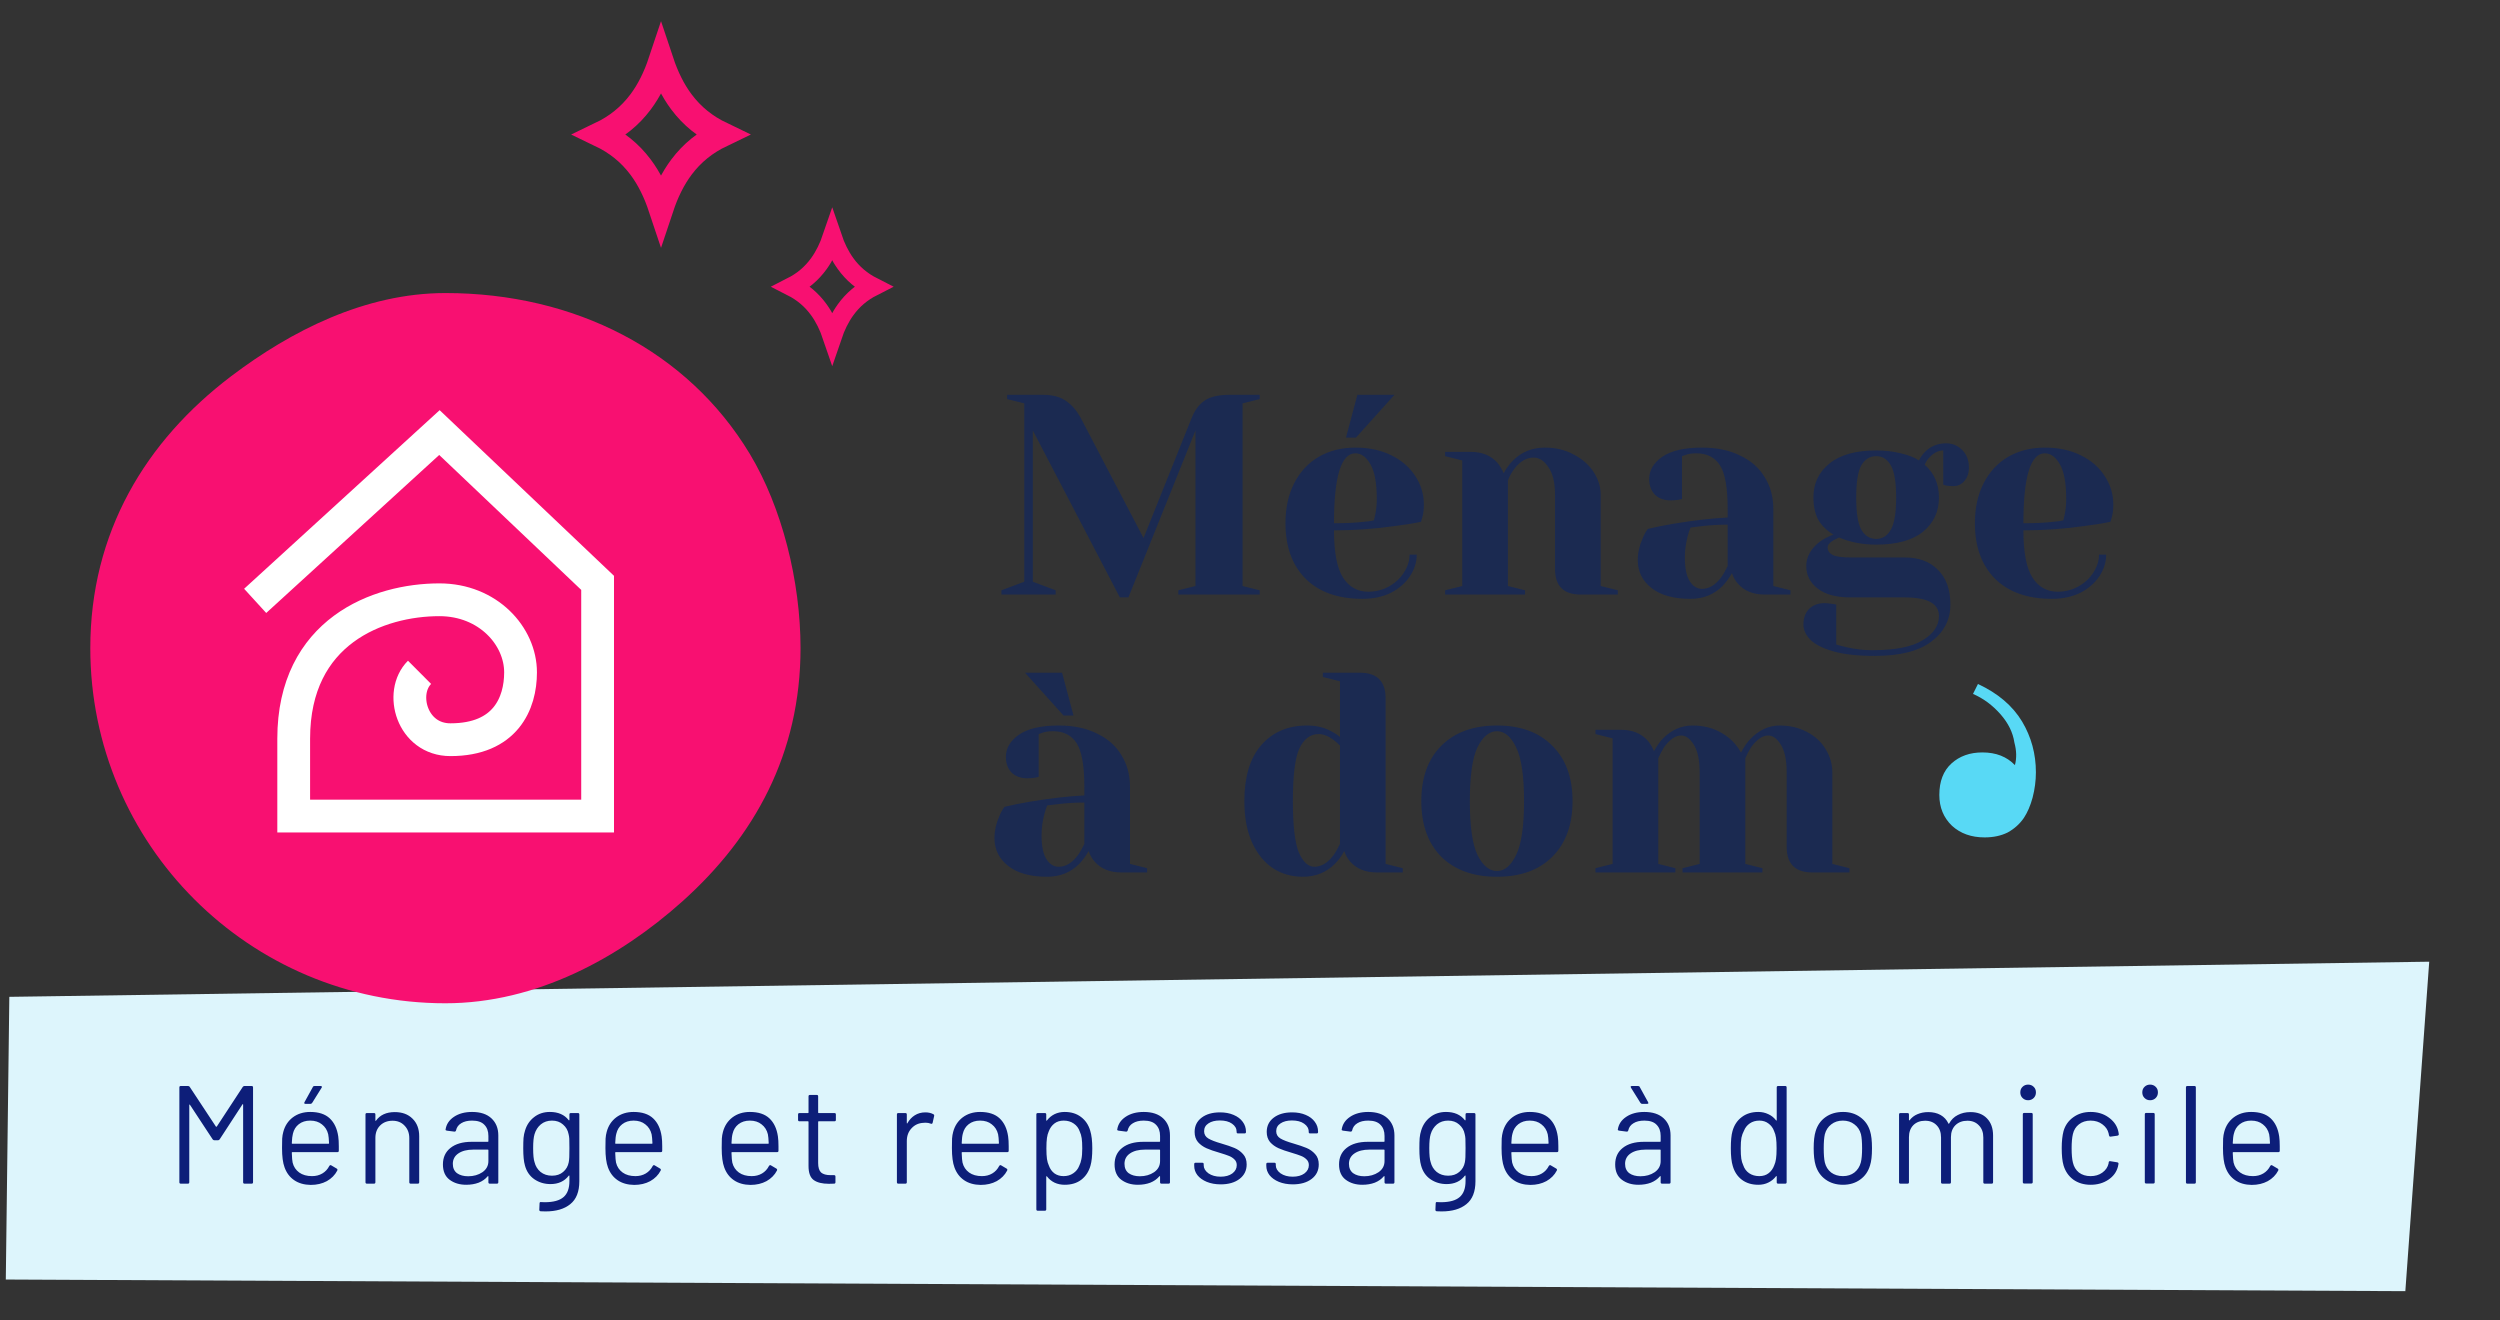
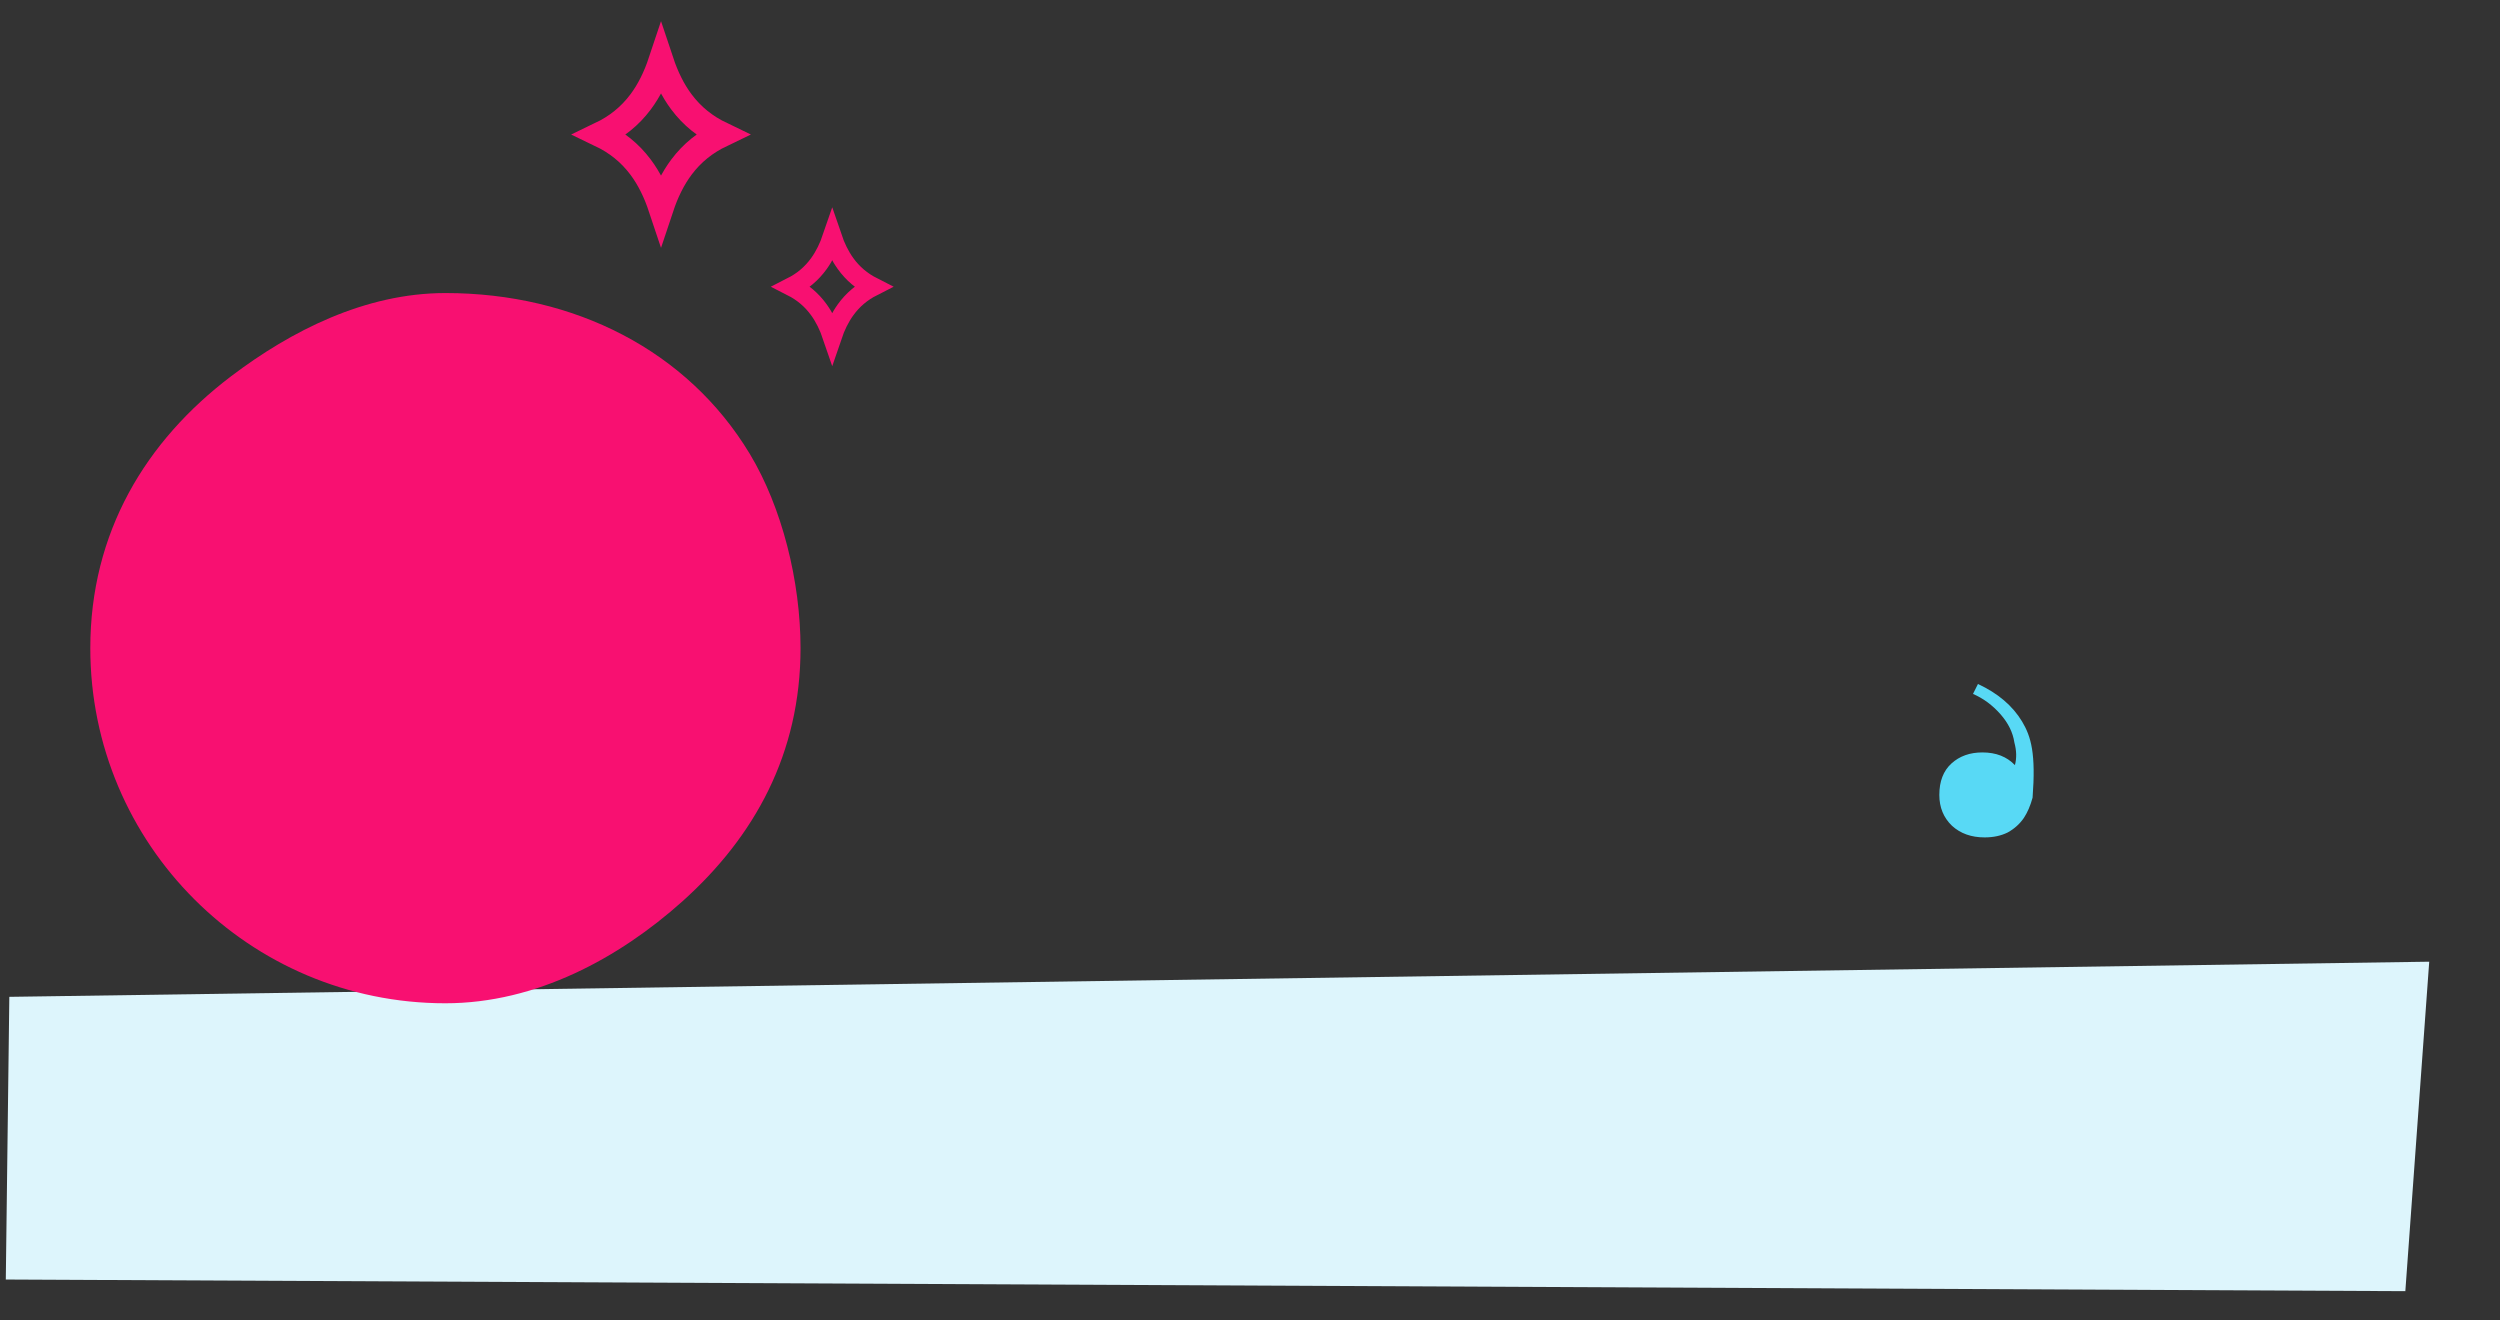
<svg xmlns="http://www.w3.org/2000/svg" width="231" height="122" viewBox="0 0 231 122" fill="none">
  <rect x="0" y="0" width="231" height="122" fill="#333333" stroke="none" />
  <path d="M0.536 118.228L0.862 92.108L224.46 88.861L222.253 119.304L0.536 118.228Z" fill="#DDF5FC" />
-   <path d="M183.375 77.376C184.191 77.376 184.905 77.223 185.517 76.917C186.128 76.577 186.621 76.135 186.995 75.591C187.335 75.081 187.607 74.453 187.811 73.705C188.015 72.923 188.117 72.141 188.117 71.359C188.117 69.66 187.692 68.096 186.842 66.669C185.959 65.207 184.599 64.051 182.763 63.202L182.305 64.119C183.256 64.527 184.106 65.156 184.854 66.006C185.568 66.822 185.993 67.688 186.128 68.606C186.332 69.354 186.349 70.051 186.179 70.697C185.432 69.915 184.429 69.524 183.171 69.524C182.016 69.524 181.064 69.864 180.316 70.544C179.568 71.223 179.194 72.192 179.194 73.45C179.194 74.606 179.585 75.557 180.367 76.305C181.149 77.019 182.152 77.376 183.375 77.376Z" fill="#58D9F5" />
-   <path d="M22.427 100.437C22.47 100.377 22.521 100.347 22.581 100.347H23.252C23.337 100.347 23.381 100.39 23.381 100.476V109.241C23.381 109.327 23.337 109.37 23.252 109.37H22.594C22.508 109.37 22.465 109.327 22.465 109.241V102.074C22.465 102.048 22.457 102.031 22.439 102.022C22.422 102.014 22.409 102.022 22.401 102.048L20.3 105.271C20.257 105.331 20.205 105.361 20.145 105.361H19.81C19.75 105.361 19.698 105.335 19.655 105.284L17.554 102.087C17.545 102.061 17.532 102.053 17.515 102.061C17.498 102.07 17.489 102.087 17.489 102.113V109.241C17.489 109.327 17.447 109.37 17.361 109.37H16.703C16.617 109.37 16.574 109.327 16.574 109.241V100.476C16.574 100.39 16.617 100.347 16.703 100.347H17.373C17.442 100.347 17.494 100.372 17.528 100.424L19.952 104.098C19.96 104.106 19.973 104.111 19.99 104.111C20.008 104.111 20.02 104.106 20.029 104.098L22.427 100.437ZM31.255 105.013C31.289 105.254 31.306 105.554 31.306 105.915V106.328C31.306 106.414 31.263 106.457 31.177 106.457H27.014C26.979 106.457 26.962 106.474 26.962 106.508C26.979 106.981 27.005 107.286 27.039 107.424C27.134 107.81 27.336 108.115 27.645 108.339C27.955 108.562 28.35 108.674 28.831 108.674C29.192 108.674 29.51 108.592 29.785 108.429C30.06 108.266 30.275 108.034 30.43 107.733C30.481 107.656 30.541 107.638 30.61 107.681L31.113 107.978C31.182 108.021 31.199 108.081 31.164 108.158C30.95 108.571 30.627 108.897 30.198 109.138C29.768 109.37 29.274 109.486 28.715 109.486C28.105 109.478 27.594 109.331 27.181 109.048C26.769 108.764 26.472 108.369 26.292 107.862C26.137 107.449 26.06 106.856 26.06 106.083C26.06 105.722 26.064 105.43 26.073 105.206C26.09 104.974 26.124 104.768 26.176 104.588C26.322 104.029 26.614 103.582 27.052 103.247C27.499 102.912 28.036 102.744 28.664 102.744C29.446 102.744 30.047 102.942 30.468 103.337C30.889 103.733 31.151 104.291 31.255 105.013ZM28.664 103.544C28.243 103.544 27.89 103.655 27.607 103.879C27.332 104.094 27.151 104.386 27.065 104.755C27.014 104.936 26.979 105.228 26.962 105.632C26.962 105.666 26.979 105.683 27.014 105.683H30.352C30.387 105.683 30.404 105.666 30.404 105.632C30.387 105.245 30.361 104.97 30.326 104.807C30.232 104.42 30.039 104.115 29.747 103.892C29.463 103.66 29.102 103.544 28.664 103.544ZM28.225 101.997C28.174 101.997 28.139 101.984 28.122 101.958C28.105 101.924 28.109 101.885 28.135 101.842L28.909 100.437C28.934 100.377 28.986 100.347 29.063 100.347H29.643C29.695 100.347 29.725 100.364 29.734 100.398C29.751 100.424 29.747 100.458 29.721 100.501L28.844 101.906C28.801 101.967 28.75 101.997 28.689 101.997H28.225ZM36.478 102.757C37.166 102.757 37.711 102.959 38.115 103.363C38.528 103.767 38.734 104.308 38.734 104.987V109.241C38.734 109.327 38.691 109.37 38.605 109.37H37.947C37.862 109.37 37.819 109.327 37.819 109.241V105.168C37.819 104.695 37.672 104.308 37.38 104.008C37.097 103.707 36.727 103.556 36.272 103.556C35.799 103.556 35.417 103.703 35.124 103.995C34.832 104.287 34.686 104.669 34.686 105.142V109.241C34.686 109.327 34.643 109.37 34.557 109.37H33.9C33.814 109.37 33.771 109.327 33.771 109.241V102.976C33.771 102.89 33.814 102.847 33.9 102.847H34.557C34.643 102.847 34.686 102.89 34.686 102.976V103.531C34.686 103.548 34.691 103.561 34.699 103.569C34.716 103.578 34.729 103.574 34.738 103.556C35.116 103.024 35.696 102.757 36.478 102.757ZM43.62 102.744C44.394 102.744 44.991 102.942 45.412 103.337C45.833 103.733 46.044 104.257 46.044 104.91V109.241C46.044 109.327 46.001 109.37 45.915 109.37H45.257C45.171 109.37 45.128 109.327 45.128 109.241V108.713C45.128 108.696 45.12 108.683 45.103 108.674C45.094 108.665 45.081 108.67 45.064 108.687C44.849 108.945 44.57 109.142 44.226 109.28C43.882 109.409 43.5 109.473 43.079 109.473C42.469 109.473 41.957 109.319 41.545 109.009C41.132 108.7 40.926 108.227 40.926 107.591C40.926 106.947 41.158 106.44 41.622 106.07C42.095 105.692 42.748 105.503 43.581 105.503H45.077C45.111 105.503 45.128 105.486 45.128 105.451V104.962C45.128 104.523 45.004 104.179 44.755 103.93C44.514 103.672 44.136 103.544 43.62 103.544C43.208 103.544 42.873 103.625 42.615 103.788C42.357 103.943 42.198 104.162 42.138 104.446C42.112 104.532 42.06 104.571 41.983 104.562L41.287 104.472C41.193 104.454 41.154 104.42 41.171 104.369C41.24 103.887 41.498 103.496 41.944 103.196C42.391 102.895 42.95 102.744 43.62 102.744ZM43.259 108.687C43.766 108.687 44.205 108.562 44.574 108.313C44.944 108.055 45.128 107.712 45.128 107.282V106.276C45.128 106.242 45.111 106.225 45.077 106.225H43.723C43.156 106.225 42.701 106.341 42.357 106.573C42.013 106.805 41.841 107.127 41.841 107.54C41.841 107.918 41.97 108.206 42.228 108.403C42.494 108.592 42.838 108.687 43.259 108.687ZM52.614 102.976C52.614 102.89 52.657 102.847 52.743 102.847H53.401C53.487 102.847 53.53 102.89 53.53 102.976V109.151C53.53 110.113 53.251 110.818 52.692 111.265C52.142 111.712 51.381 111.935 50.41 111.935C50.213 111.935 50.062 111.931 49.959 111.922C49.873 111.914 49.83 111.867 49.83 111.781L49.856 111.188C49.856 111.145 49.869 111.11 49.895 111.085C49.92 111.067 49.95 111.063 49.985 111.072L50.333 111.085C51.132 111.085 51.712 110.926 52.073 110.608C52.434 110.298 52.614 109.804 52.614 109.125V108.648C52.614 108.631 52.606 108.622 52.589 108.622C52.58 108.614 52.567 108.618 52.55 108.635C52.155 109.151 51.592 109.409 50.861 109.409C50.303 109.409 49.804 109.258 49.366 108.958C48.936 108.657 48.648 108.231 48.502 107.681C48.399 107.329 48.348 106.805 48.348 106.109C48.348 105.731 48.356 105.413 48.373 105.155C48.399 104.897 48.447 104.665 48.515 104.459C48.67 103.943 48.949 103.531 49.353 103.221C49.757 102.903 50.243 102.744 50.81 102.744C51.575 102.744 52.155 102.998 52.55 103.505C52.567 103.522 52.58 103.526 52.589 103.518C52.606 103.509 52.614 103.496 52.614 103.479V102.976ZM52.55 107.398C52.576 107.269 52.593 107.11 52.602 106.921C52.61 106.732 52.614 106.457 52.614 106.096C52.614 105.658 52.61 105.365 52.602 105.219C52.593 105.065 52.572 104.923 52.537 104.794C52.468 104.433 52.297 104.137 52.022 103.904C51.755 103.664 51.416 103.544 51.003 103.544C50.599 103.544 50.256 103.66 49.972 103.892C49.697 104.124 49.504 104.424 49.392 104.794C49.306 105.069 49.263 105.499 49.263 106.083C49.263 106.71 49.306 107.144 49.392 107.385C49.478 107.746 49.663 108.047 49.946 108.287C50.238 108.519 50.591 108.635 51.003 108.635C51.424 108.635 51.768 108.519 52.035 108.287C52.309 108.055 52.481 107.759 52.55 107.398ZM61.137 105.013C61.172 105.254 61.189 105.554 61.189 105.915V106.328C61.189 106.414 61.146 106.457 61.06 106.457H56.896C56.862 106.457 56.845 106.474 56.845 106.508C56.862 106.981 56.888 107.286 56.922 107.424C57.017 107.81 57.218 108.115 57.528 108.339C57.837 108.562 58.233 108.674 58.714 108.674C59.075 108.674 59.393 108.592 59.668 108.429C59.943 108.266 60.158 108.034 60.312 107.733C60.364 107.656 60.424 107.638 60.493 107.681L60.995 107.978C61.064 108.021 61.081 108.081 61.047 108.158C60.832 108.571 60.51 108.897 60.08 109.138C59.651 109.37 59.156 109.486 58.598 109.486C57.988 109.478 57.476 109.331 57.064 109.048C56.651 108.764 56.355 108.369 56.174 107.862C56.02 107.449 55.942 106.856 55.942 106.083C55.942 105.722 55.947 105.43 55.955 105.206C55.972 104.974 56.007 104.768 56.058 104.588C56.204 104.029 56.497 103.582 56.935 103.247C57.382 102.912 57.919 102.744 58.546 102.744C59.328 102.744 59.93 102.942 60.351 103.337C60.772 103.733 61.034 104.291 61.137 105.013ZM58.546 103.544C58.125 103.544 57.773 103.655 57.489 103.879C57.214 104.094 57.034 104.386 56.948 104.755C56.896 104.936 56.862 105.228 56.845 105.632C56.845 105.666 56.862 105.683 56.896 105.683H60.235C60.269 105.683 60.286 105.666 60.286 105.632C60.269 105.245 60.243 104.97 60.209 104.807C60.115 104.42 59.921 104.115 59.629 103.892C59.346 103.66 58.984 103.544 58.546 103.544ZM71.88 105.013C71.915 105.254 71.932 105.554 71.932 105.915V106.328C71.932 106.414 71.889 106.457 71.803 106.457H67.639C67.605 106.457 67.588 106.474 67.588 106.508C67.605 106.981 67.631 107.286 67.665 107.424C67.76 107.81 67.962 108.115 68.271 108.339C68.58 108.562 68.976 108.674 69.457 108.674C69.818 108.674 70.136 108.592 70.411 108.429C70.686 108.266 70.901 108.034 71.055 107.733C71.107 107.656 71.167 107.638 71.236 107.681L71.739 107.978C71.807 108.021 71.824 108.081 71.79 108.158C71.575 108.571 71.253 108.897 70.823 109.138C70.394 109.37 69.899 109.486 69.341 109.486C68.731 109.478 68.219 109.331 67.807 109.048C67.394 108.764 67.098 108.369 66.917 107.862C66.763 107.449 66.685 106.856 66.685 106.083C66.685 105.722 66.69 105.43 66.698 105.206C66.715 104.974 66.75 104.768 66.801 104.588C66.948 104.029 67.24 103.582 67.678 103.247C68.125 102.912 68.662 102.744 69.289 102.744C70.071 102.744 70.673 102.942 71.094 103.337C71.515 103.733 71.777 104.291 71.88 105.013ZM69.289 103.544C68.868 103.544 68.516 103.655 68.232 103.879C67.957 104.094 67.777 104.386 67.691 104.755C67.639 104.936 67.605 105.228 67.588 105.632C67.588 105.666 67.605 105.683 67.639 105.683H70.978C71.012 105.683 71.029 105.666 71.029 105.632C71.012 105.245 70.987 104.97 70.952 104.807C70.858 104.42 70.664 104.115 70.372 103.892C70.088 103.66 69.728 103.544 69.289 103.544ZM77.235 103.479C77.235 103.565 77.192 103.608 77.106 103.608H75.649C75.615 103.608 75.597 103.625 75.597 103.66V107.462C75.597 107.875 75.688 108.167 75.868 108.339C76.057 108.502 76.35 108.584 76.745 108.584H77.067C77.153 108.584 77.196 108.627 77.196 108.713V109.241C77.196 109.327 77.153 109.37 77.067 109.37C76.964 109.379 76.805 109.383 76.59 109.383C75.971 109.383 75.503 109.267 75.185 109.035C74.867 108.803 74.708 108.373 74.708 107.746V103.66C74.708 103.625 74.691 103.608 74.656 103.608H73.87C73.784 103.608 73.741 103.565 73.741 103.479V102.976C73.741 102.89 73.784 102.847 73.87 102.847H74.656C74.691 102.847 74.708 102.83 74.708 102.796V101.301C74.708 101.215 74.751 101.172 74.837 101.172H75.469C75.555 101.172 75.597 101.215 75.597 101.301V102.796C75.597 102.83 75.615 102.847 75.649 102.847H77.106C77.192 102.847 77.235 102.89 77.235 102.976V103.479ZM85.503 102.783C85.787 102.783 86.032 102.839 86.238 102.951C86.307 102.985 86.333 103.041 86.316 103.118L86.174 103.75C86.148 103.836 86.092 103.862 86.006 103.827C85.86 103.767 85.692 103.737 85.503 103.737L85.336 103.75C84.889 103.767 84.519 103.935 84.227 104.253C83.935 104.562 83.789 104.957 83.789 105.438V109.241C83.789 109.327 83.746 109.37 83.66 109.37H83.003C82.917 109.37 82.874 109.327 82.874 109.241V102.976C82.874 102.89 82.917 102.847 83.003 102.847H83.66C83.746 102.847 83.789 102.89 83.789 102.976V103.763C83.789 103.788 83.793 103.806 83.802 103.814C83.819 103.814 83.832 103.806 83.841 103.788C84.021 103.471 84.249 103.226 84.524 103.054C84.807 102.873 85.134 102.783 85.503 102.783ZM93.152 105.013C93.187 105.254 93.204 105.554 93.204 105.915V106.328C93.204 106.414 93.161 106.457 93.075 106.457H88.911C88.877 106.457 88.86 106.474 88.86 106.508C88.877 106.981 88.903 107.286 88.937 107.424C89.032 107.81 89.234 108.115 89.543 108.339C89.852 108.562 90.248 108.674 90.729 108.674C91.09 108.674 91.408 108.592 91.683 108.429C91.958 108.266 92.173 108.034 92.327 107.733C92.379 107.656 92.439 107.638 92.508 107.681L93.01 107.978C93.079 108.021 93.097 108.081 93.062 108.158C92.847 108.571 92.525 108.897 92.095 109.138C91.666 109.37 91.171 109.486 90.613 109.486C90.003 109.478 89.491 109.331 89.079 109.048C88.666 108.764 88.37 108.369 88.189 107.862C88.035 107.449 87.957 106.856 87.957 106.083C87.957 105.722 87.962 105.43 87.97 105.206C87.987 104.974 88.022 104.768 88.073 104.588C88.219 104.029 88.512 103.582 88.95 103.247C89.397 102.912 89.934 102.744 90.561 102.744C91.343 102.744 91.945 102.942 92.366 103.337C92.787 103.733 93.049 104.291 93.152 105.013ZM90.561 103.544C90.14 103.544 89.788 103.655 89.504 103.879C89.229 104.094 89.049 104.386 88.963 104.755C88.911 104.936 88.877 105.228 88.86 105.632C88.86 105.666 88.877 105.683 88.911 105.683H92.25C92.284 105.683 92.302 105.666 92.302 105.632C92.284 105.245 92.259 104.97 92.224 104.807C92.13 104.42 91.936 104.115 91.644 103.892C91.361 103.66 91 103.544 90.561 103.544ZM100.735 104.472C100.864 104.884 100.928 105.43 100.928 106.109C100.928 106.796 100.872 107.329 100.76 107.707C100.606 108.257 100.322 108.691 99.91 109.009C99.506 109.319 98.994 109.473 98.376 109.473C98.04 109.473 97.731 109.409 97.448 109.28C97.164 109.142 96.928 108.949 96.739 108.7C96.721 108.683 96.704 108.678 96.687 108.687C96.678 108.687 96.674 108.696 96.674 108.713V111.742C96.674 111.828 96.631 111.871 96.545 111.871H95.888C95.802 111.871 95.759 111.828 95.759 111.742V102.976C95.759 102.89 95.802 102.847 95.888 102.847H96.545C96.631 102.847 96.674 102.89 96.674 102.976V103.518C96.674 103.535 96.678 103.548 96.687 103.556C96.704 103.556 96.721 103.548 96.739 103.531C96.928 103.281 97.16 103.088 97.435 102.951C97.718 102.813 98.032 102.744 98.376 102.744C98.977 102.744 99.48 102.899 99.884 103.208C100.296 103.518 100.58 103.939 100.735 104.472ZM99.716 107.733C99.811 107.544 99.88 107.333 99.922 107.101C99.974 106.861 100 106.53 100 106.109C100 105.705 99.983 105.391 99.948 105.168C99.914 104.936 99.854 104.729 99.768 104.549C99.665 104.24 99.48 103.995 99.213 103.814C98.956 103.634 98.646 103.544 98.285 103.544C97.942 103.544 97.654 103.634 97.422 103.814C97.19 103.995 97.018 104.235 96.906 104.536C96.829 104.708 96.773 104.91 96.739 105.142C96.704 105.374 96.687 105.696 96.687 106.109C96.687 106.521 96.704 106.848 96.739 107.088C96.773 107.321 96.833 107.527 96.919 107.707C97.022 107.999 97.19 108.236 97.422 108.416C97.662 108.588 97.946 108.674 98.272 108.674C98.616 108.674 98.913 108.588 99.162 108.416C99.42 108.244 99.605 108.017 99.716 107.733ZM105.682 102.744C106.455 102.744 107.052 102.942 107.473 103.337C107.894 103.733 108.105 104.257 108.105 104.91V109.241C108.105 109.327 108.062 109.37 107.976 109.37H107.319C107.233 109.37 107.19 109.327 107.19 109.241V108.713C107.19 108.696 107.181 108.683 107.164 108.674C107.155 108.665 107.142 108.67 107.125 108.687C106.91 108.945 106.631 109.142 106.287 109.28C105.944 109.409 105.561 109.473 105.14 109.473C104.53 109.473 104.019 109.319 103.606 109.009C103.194 108.7 102.987 108.227 102.987 107.591C102.987 106.947 103.219 106.44 103.683 106.07C104.156 105.692 104.809 105.503 105.643 105.503H107.138C107.173 105.503 107.19 105.486 107.19 105.451V104.962C107.19 104.523 107.065 104.179 106.816 103.93C106.575 103.672 106.197 103.544 105.682 103.544C105.269 103.544 104.934 103.625 104.676 103.788C104.418 103.943 104.259 104.162 104.199 104.446C104.173 104.532 104.122 104.571 104.044 104.562L103.348 104.472C103.254 104.454 103.215 104.42 103.232 104.369C103.301 103.887 103.559 103.496 104.006 103.196C104.453 102.895 105.011 102.744 105.682 102.744ZM105.321 108.687C105.828 108.687 106.266 108.562 106.635 108.313C107.005 108.055 107.19 107.712 107.19 107.282V106.276C107.19 106.242 107.173 106.225 107.138 106.225H105.785C105.217 106.225 104.762 106.341 104.418 106.573C104.074 106.805 103.903 107.127 103.903 107.54C103.903 107.918 104.032 108.206 104.289 108.403C104.556 108.592 104.899 108.687 105.321 108.687ZM112.794 109.435C112.313 109.435 111.883 109.357 111.505 109.203C111.135 109.048 110.847 108.842 110.641 108.584C110.443 108.326 110.345 108.038 110.345 107.72V107.565C110.345 107.479 110.388 107.437 110.474 107.437H111.092C111.178 107.437 111.221 107.479 111.221 107.565V107.669C111.221 107.952 111.367 108.201 111.659 108.416C111.96 108.622 112.334 108.726 112.781 108.726C113.228 108.726 113.589 108.627 113.864 108.429C114.139 108.223 114.276 107.965 114.276 107.656C114.276 107.441 114.203 107.265 114.057 107.127C113.92 106.99 113.752 106.882 113.554 106.805C113.365 106.728 113.069 106.629 112.665 106.508C112.184 106.371 111.788 106.233 111.479 106.096C111.17 105.958 110.907 105.769 110.693 105.529C110.486 105.279 110.383 104.966 110.383 104.588C110.383 104.038 110.598 103.599 111.028 103.273C111.457 102.946 112.025 102.783 112.729 102.783C113.202 102.783 113.619 102.86 113.98 103.015C114.349 103.17 114.633 103.385 114.831 103.66C115.028 103.926 115.127 104.227 115.127 104.562V104.601C115.127 104.687 115.084 104.729 114.998 104.729H114.392C114.306 104.729 114.263 104.687 114.263 104.601V104.562C114.263 104.27 114.122 104.025 113.838 103.827C113.563 103.629 113.189 103.531 112.716 103.531C112.278 103.531 111.926 103.621 111.659 103.801C111.393 103.973 111.26 104.214 111.26 104.523C111.26 104.815 111.389 105.039 111.647 105.194C111.904 105.348 112.304 105.503 112.845 105.658C113.344 105.804 113.748 105.941 114.057 106.07C114.366 106.199 114.633 106.388 114.856 106.637C115.08 106.878 115.191 107.196 115.191 107.591C115.191 108.15 114.972 108.597 114.534 108.932C114.096 109.267 113.516 109.435 112.794 109.435ZM119.456 109.435C118.974 109.435 118.545 109.357 118.167 109.203C117.797 109.048 117.509 108.842 117.303 108.584C117.105 108.326 117.006 108.038 117.006 107.72V107.565C117.006 107.479 117.049 107.437 117.135 107.437H117.754C117.84 107.437 117.883 107.479 117.883 107.565V107.669C117.883 107.952 118.029 108.201 118.321 108.416C118.622 108.622 118.996 108.726 119.443 108.726C119.89 108.726 120.251 108.627 120.526 108.429C120.801 108.223 120.938 107.965 120.938 107.656C120.938 107.441 120.865 107.265 120.719 107.127C120.581 106.99 120.414 106.882 120.216 106.805C120.027 106.728 119.731 106.629 119.327 106.508C118.845 106.371 118.45 106.233 118.141 106.096C117.831 105.958 117.569 105.769 117.354 105.529C117.148 105.279 117.045 104.966 117.045 104.588C117.045 104.038 117.26 103.599 117.69 103.273C118.119 102.946 118.687 102.783 119.391 102.783C119.864 102.783 120.281 102.86 120.642 103.015C121.011 103.17 121.295 103.385 121.492 103.66C121.69 103.926 121.789 104.227 121.789 104.562V104.601C121.789 104.687 121.746 104.729 121.66 104.729H121.054C120.968 104.729 120.925 104.687 120.925 104.601V104.562C120.925 104.27 120.783 104.025 120.5 103.827C120.225 103.629 119.851 103.531 119.378 103.531C118.94 103.531 118.588 103.621 118.321 103.801C118.055 103.973 117.922 104.214 117.922 104.523C117.922 104.815 118.051 105.039 118.308 105.194C118.566 105.348 118.966 105.503 119.507 105.658C120.006 105.804 120.41 105.941 120.719 106.07C121.028 106.199 121.295 106.388 121.518 106.637C121.742 106.878 121.853 107.196 121.853 107.591C121.853 108.15 121.634 108.597 121.196 108.932C120.758 109.267 120.178 109.435 119.456 109.435ZM126.422 102.744C127.196 102.744 127.793 102.942 128.214 103.337C128.635 103.733 128.846 104.257 128.846 104.91V109.241C128.846 109.327 128.803 109.37 128.717 109.37H128.059C127.973 109.37 127.931 109.327 127.931 109.241V108.713C127.931 108.696 127.922 108.683 127.905 108.674C127.896 108.665 127.883 108.67 127.866 108.687C127.651 108.945 127.372 109.142 127.028 109.28C126.684 109.409 126.302 109.473 125.881 109.473C125.271 109.473 124.759 109.319 124.347 109.009C123.934 108.7 123.728 108.227 123.728 107.591C123.728 106.947 123.96 106.44 124.424 106.07C124.897 105.692 125.55 105.503 126.384 105.503H127.879C127.913 105.503 127.931 105.486 127.931 105.451V104.962C127.931 104.523 127.806 104.179 127.557 103.93C127.316 103.672 126.938 103.544 126.422 103.544C126.01 103.544 125.675 103.625 125.417 103.788C125.159 103.943 125 104.162 124.94 104.446C124.914 104.532 124.863 104.571 124.785 104.562L124.089 104.472C123.995 104.454 123.956 104.42 123.973 104.369C124.042 103.887 124.3 103.496 124.747 103.196C125.193 102.895 125.752 102.744 126.422 102.744ZM126.061 108.687C126.568 108.687 127.007 108.562 127.376 108.313C127.746 108.055 127.931 107.712 127.931 107.282V106.276C127.931 106.242 127.913 106.225 127.879 106.225H126.525C125.958 106.225 125.503 106.341 125.159 106.573C124.815 106.805 124.643 107.127 124.643 107.54C124.643 107.918 124.772 108.206 125.03 108.403C125.297 108.592 125.64 108.687 126.061 108.687ZM135.417 102.976C135.417 102.89 135.46 102.847 135.546 102.847H136.203C136.289 102.847 136.332 102.89 136.332 102.976V109.151C136.332 110.113 136.053 110.818 135.494 111.265C134.944 111.712 134.183 111.935 133.212 111.935C133.015 111.935 132.864 111.931 132.761 111.922C132.675 111.914 132.632 111.867 132.632 111.781L132.658 111.188C132.658 111.145 132.671 111.11 132.697 111.085C132.723 111.067 132.753 111.063 132.787 111.072L133.135 111.085C133.934 111.085 134.514 110.926 134.875 110.608C135.236 110.298 135.417 109.804 135.417 109.125V108.648C135.417 108.631 135.408 108.622 135.391 108.622C135.382 108.614 135.369 108.618 135.352 108.635C134.957 109.151 134.394 109.409 133.664 109.409C133.105 109.409 132.607 109.258 132.168 108.958C131.739 108.657 131.451 108.231 131.305 107.681C131.201 107.329 131.15 106.805 131.15 106.109C131.15 105.731 131.158 105.413 131.176 105.155C131.201 104.897 131.249 104.665 131.317 104.459C131.472 103.943 131.751 103.531 132.155 103.221C132.559 102.903 133.045 102.744 133.612 102.744C134.377 102.744 134.957 102.998 135.352 103.505C135.369 103.522 135.382 103.526 135.391 103.518C135.408 103.509 135.417 103.496 135.417 103.479V102.976ZM135.352 107.398C135.378 107.269 135.395 107.11 135.404 106.921C135.412 106.732 135.417 106.457 135.417 106.096C135.417 105.658 135.412 105.365 135.404 105.219C135.395 105.065 135.374 104.923 135.339 104.794C135.271 104.433 135.099 104.137 134.824 103.904C134.557 103.664 134.218 103.544 133.805 103.544C133.401 103.544 133.058 103.66 132.774 103.892C132.499 104.124 132.306 104.424 132.194 104.794C132.108 105.069 132.065 105.499 132.065 106.083C132.065 106.71 132.108 107.144 132.194 107.385C132.28 107.746 132.465 108.047 132.748 108.287C133.04 108.519 133.393 108.635 133.805 108.635C134.226 108.635 134.57 108.519 134.837 108.287C135.112 108.055 135.283 107.759 135.352 107.398ZM143.939 105.013C143.974 105.254 143.991 105.554 143.991 105.915V106.328C143.991 106.414 143.948 106.457 143.862 106.457H139.698C139.664 106.457 139.647 106.474 139.647 106.508C139.664 106.981 139.69 107.286 139.724 107.424C139.819 107.81 140.021 108.115 140.33 108.339C140.639 108.562 141.035 108.674 141.516 108.674C141.877 108.674 142.195 108.592 142.47 108.429C142.745 108.266 142.96 108.034 143.114 107.733C143.166 107.656 143.226 107.638 143.295 107.681L143.798 107.978C143.866 108.021 143.884 108.081 143.849 108.158C143.634 108.571 143.312 108.897 142.882 109.138C142.453 109.37 141.959 109.486 141.4 109.486C140.79 109.478 140.278 109.331 139.866 109.048C139.453 108.764 139.157 108.369 138.976 107.862C138.822 107.449 138.744 106.856 138.744 106.083C138.744 105.722 138.749 105.43 138.757 105.206C138.775 104.974 138.809 104.768 138.86 104.588C139.007 104.029 139.299 103.582 139.737 103.247C140.184 102.912 140.721 102.744 141.348 102.744C142.13 102.744 142.732 102.942 143.153 103.337C143.574 103.733 143.836 104.291 143.939 105.013ZM141.348 103.544C140.927 103.544 140.575 103.655 140.291 103.879C140.016 104.094 139.836 104.386 139.75 104.755C139.698 104.936 139.664 105.228 139.647 105.632C139.647 105.666 139.664 105.683 139.698 105.683H143.037C143.071 105.683 143.089 105.666 143.089 105.632C143.071 105.245 143.046 104.97 143.011 104.807C142.917 104.42 142.723 104.115 142.431 103.892C142.148 103.66 141.787 103.544 141.348 103.544ZM151.937 102.744C152.71 102.744 153.307 102.942 153.728 103.337C154.15 103.733 154.36 104.257 154.36 104.91V109.241C154.36 109.327 154.317 109.37 154.231 109.37H153.574C153.488 109.37 153.445 109.327 153.445 109.241V108.713C153.445 108.696 153.436 108.683 153.419 108.674C153.411 108.665 153.398 108.67 153.38 108.687C153.166 108.945 152.886 109.142 152.543 109.28C152.199 109.409 151.816 109.473 151.395 109.473C150.785 109.473 150.274 109.319 149.861 109.009C149.449 108.7 149.243 108.227 149.243 107.591C149.243 106.947 149.475 106.44 149.939 106.07C150.411 105.692 151.064 105.503 151.898 105.503H153.393C153.428 105.503 153.445 105.486 153.445 105.451V104.962C153.445 104.523 153.32 104.179 153.071 103.93C152.83 103.672 152.452 103.544 151.937 103.544C151.524 103.544 151.189 103.625 150.931 103.788C150.673 103.943 150.514 104.162 150.454 104.446C150.428 104.532 150.377 104.571 150.3 104.562L149.603 104.472C149.509 104.454 149.47 104.42 149.487 104.369C149.556 103.887 149.814 103.496 150.261 103.196C150.708 102.895 151.266 102.744 151.937 102.744ZM151.576 108.687C152.083 108.687 152.521 108.562 152.891 108.313C153.26 108.055 153.445 107.712 153.445 107.282V106.276C153.445 106.242 153.428 106.225 153.393 106.225H152.04C151.473 106.225 151.017 106.341 150.673 106.573C150.33 106.805 150.158 107.127 150.158 107.54C150.158 107.918 150.287 108.206 150.545 108.403C150.811 108.592 151.155 108.687 151.576 108.687ZM152.285 101.842C152.302 101.876 152.311 101.902 152.311 101.919C152.311 101.971 152.272 101.997 152.195 101.997H151.73C151.67 101.997 151.619 101.967 151.576 101.906L150.699 100.501C150.682 100.467 150.673 100.441 150.673 100.424C150.673 100.372 150.708 100.347 150.777 100.347H151.357C151.434 100.347 151.486 100.377 151.511 100.437L152.285 101.842ZM164.169 100.476C164.169 100.39 164.212 100.347 164.298 100.347H164.956C165.042 100.347 165.085 100.39 165.085 100.476V109.241C165.085 109.327 165.042 109.37 164.956 109.37H164.298C164.212 109.37 164.169 109.327 164.169 109.241V108.7C164.169 108.683 164.161 108.674 164.144 108.674C164.135 108.665 164.122 108.67 164.105 108.687C163.916 108.936 163.68 109.129 163.396 109.267C163.121 109.404 162.812 109.473 162.468 109.473C161.866 109.473 161.359 109.319 160.947 109.009C160.543 108.7 160.264 108.279 160.109 107.746C159.989 107.359 159.928 106.813 159.928 106.109C159.928 105.396 159.98 104.863 160.083 104.51C160.238 103.96 160.521 103.531 160.934 103.221C161.346 102.903 161.858 102.744 162.468 102.744C162.803 102.744 163.112 102.813 163.396 102.951C163.68 103.079 163.916 103.269 164.105 103.518C164.122 103.535 164.135 103.544 164.144 103.544C164.161 103.535 164.169 103.522 164.169 103.505V100.476ZM163.937 107.681C164.015 107.51 164.071 107.308 164.105 107.076C164.139 106.844 164.157 106.521 164.157 106.109C164.157 105.696 164.139 105.374 164.105 105.142C164.071 104.901 164.01 104.691 163.924 104.51C163.821 104.218 163.649 103.986 163.409 103.814C163.177 103.634 162.898 103.544 162.571 103.544C162.227 103.544 161.931 103.629 161.682 103.801C161.432 103.973 161.252 104.201 161.14 104.485C161.037 104.674 160.96 104.888 160.908 105.129C160.865 105.361 160.844 105.688 160.844 106.109C160.844 106.513 160.861 106.831 160.895 107.063C160.93 107.286 160.99 107.488 161.076 107.669C161.179 107.978 161.359 108.223 161.617 108.403C161.883 108.584 162.197 108.674 162.558 108.674C162.902 108.674 163.19 108.584 163.422 108.403C163.654 108.223 163.826 107.982 163.937 107.681ZM170.291 109.473C169.672 109.473 169.14 109.314 168.693 108.996C168.246 108.678 167.936 108.24 167.765 107.681C167.644 107.286 167.584 106.758 167.584 106.096C167.584 105.434 167.644 104.91 167.765 104.523C167.928 103.973 168.233 103.539 168.68 103.221C169.127 102.903 169.668 102.744 170.304 102.744C170.914 102.744 171.438 102.903 171.877 103.221C172.324 103.539 172.629 103.969 172.792 104.51C172.912 104.88 172.972 105.408 172.972 106.096C172.972 106.792 172.912 107.321 172.792 107.681C172.629 108.24 172.324 108.678 171.877 108.996C171.438 109.314 170.91 109.473 170.291 109.473ZM170.291 108.674C170.704 108.674 171.056 108.562 171.348 108.339C171.64 108.107 171.838 107.797 171.941 107.411C172.018 107.101 172.057 106.667 172.057 106.109C172.057 105.542 172.023 105.108 171.954 104.807C171.851 104.42 171.649 104.115 171.348 103.892C171.056 103.66 170.699 103.544 170.278 103.544C169.857 103.544 169.501 103.66 169.208 103.892C168.916 104.115 168.718 104.42 168.615 104.807C168.547 105.108 168.512 105.542 168.512 106.109C168.512 106.676 168.547 107.11 168.615 107.411C168.71 107.797 168.903 108.107 169.195 108.339C169.496 108.562 169.861 108.674 170.291 108.674ZM182.072 102.757C182.717 102.757 183.224 102.951 183.593 103.337C183.971 103.724 184.16 104.253 184.16 104.923V109.241C184.16 109.327 184.117 109.37 184.032 109.37H183.387C183.301 109.37 183.258 109.327 183.258 109.241V105.103C183.258 104.631 183.121 104.257 182.846 103.982C182.579 103.698 182.227 103.556 181.789 103.556C181.333 103.556 180.964 103.694 180.68 103.969C180.405 104.244 180.267 104.613 180.267 105.078V109.241C180.267 109.327 180.225 109.37 180.139 109.37H179.481C179.395 109.37 179.352 109.327 179.352 109.241V105.103C179.352 104.631 179.219 104.257 178.953 103.982C178.686 103.698 178.33 103.556 177.883 103.556C177.427 103.556 177.062 103.694 176.787 103.969C176.521 104.244 176.387 104.613 176.387 105.078V109.241C176.387 109.327 176.344 109.37 176.258 109.37H175.601C175.515 109.37 175.472 109.327 175.472 109.241V102.976C175.472 102.89 175.515 102.847 175.601 102.847H176.258C176.344 102.847 176.387 102.89 176.387 102.976V103.492C176.387 103.509 176.392 103.522 176.4 103.531C176.417 103.531 176.435 103.522 176.452 103.505C176.641 103.256 176.882 103.071 177.174 102.951C177.475 102.822 177.805 102.757 178.166 102.757C178.613 102.757 178.996 102.847 179.314 103.028C179.632 103.208 179.872 103.471 180.035 103.814C180.053 103.857 180.074 103.857 180.1 103.814C180.289 103.462 180.555 103.2 180.899 103.028C181.243 102.847 181.634 102.757 182.072 102.757ZM187.398 101.662C187.192 101.662 187.02 101.593 186.882 101.455C186.745 101.318 186.676 101.146 186.676 100.94C186.676 100.725 186.745 100.553 186.882 100.424C187.02 100.287 187.192 100.218 187.398 100.218C187.604 100.218 187.776 100.287 187.914 100.424C188.051 100.553 188.12 100.725 188.12 100.94C188.12 101.146 188.051 101.318 187.914 101.455C187.776 101.593 187.604 101.662 187.398 101.662ZM187.037 109.357C186.951 109.357 186.908 109.314 186.908 109.228V102.963C186.908 102.878 186.951 102.835 187.037 102.835H187.694C187.78 102.835 187.823 102.878 187.823 102.963V109.228C187.823 109.314 187.78 109.357 187.694 109.357H187.037ZM193.171 109.473C192.553 109.473 192.02 109.314 191.573 108.996C191.135 108.67 190.834 108.231 190.671 107.681C190.559 107.303 190.503 106.771 190.503 106.083C190.503 105.464 190.559 104.94 190.671 104.51C190.825 103.978 191.126 103.552 191.573 103.234C192.02 102.908 192.553 102.744 193.171 102.744C193.799 102.744 194.34 102.903 194.796 103.221C195.26 103.539 195.56 103.935 195.698 104.407C195.741 104.562 195.767 104.691 195.775 104.794V104.82C195.775 104.88 195.737 104.919 195.659 104.936L195.015 105.026H194.989C194.929 105.026 194.89 104.987 194.873 104.91L194.834 104.717C194.757 104.39 194.568 104.115 194.267 103.892C193.966 103.66 193.601 103.544 193.171 103.544C192.742 103.544 192.381 103.66 192.089 103.892C191.805 104.115 191.62 104.416 191.534 104.794C191.457 105.121 191.418 105.554 191.418 106.096C191.418 106.663 191.457 107.101 191.534 107.411C191.62 107.797 191.805 108.107 192.089 108.339C192.381 108.562 192.742 108.674 193.171 108.674C193.592 108.674 193.953 108.567 194.254 108.352C194.564 108.128 194.757 107.845 194.834 107.501V107.449L194.847 107.398C194.856 107.312 194.907 107.278 195.002 107.295L195.633 107.398C195.719 107.415 195.758 107.462 195.75 107.54L195.698 107.797C195.569 108.296 195.273 108.7 194.808 109.009C194.344 109.319 193.799 109.473 193.171 109.473ZM198.67 101.662C198.463 101.662 198.292 101.593 198.154 101.455C198.017 101.318 197.948 101.146 197.948 100.94C197.948 100.725 198.017 100.553 198.154 100.424C198.292 100.287 198.463 100.218 198.67 100.218C198.876 100.218 199.048 100.287 199.185 100.424C199.323 100.553 199.392 100.725 199.392 100.94C199.392 101.146 199.323 101.318 199.185 101.455C199.048 101.593 198.876 101.662 198.67 101.662ZM198.309 109.357C198.223 109.357 198.18 109.314 198.18 109.228V102.963C198.18 102.878 198.223 102.835 198.309 102.835H198.966C199.052 102.835 199.095 102.878 199.095 102.963V109.228C199.095 109.314 199.052 109.357 198.966 109.357H198.309ZM202.11 109.37C202.024 109.37 201.981 109.327 201.981 109.241V100.476C201.981 100.39 202.024 100.347 202.11 100.347H202.767C202.853 100.347 202.896 100.39 202.896 100.476V109.241C202.896 109.327 202.853 109.37 202.767 109.37H202.11ZM210.598 105.013C210.632 105.254 210.65 105.554 210.65 105.915V106.328C210.65 106.414 210.607 106.457 210.521 106.457H206.357C206.323 106.457 206.305 106.474 206.305 106.508C206.323 106.981 206.348 107.286 206.383 107.424C206.477 107.81 206.679 108.115 206.989 108.339C207.298 108.562 207.693 108.674 208.175 108.674C208.536 108.674 208.853 108.592 209.128 108.429C209.403 108.266 209.618 108.034 209.773 107.733C209.825 107.656 209.885 107.638 209.953 107.681L210.456 107.978C210.525 108.021 210.542 108.081 210.508 108.158C210.293 108.571 209.971 108.897 209.541 109.138C209.111 109.37 208.617 109.486 208.059 109.486C207.448 109.478 206.937 109.331 206.525 109.048C206.112 108.764 205.816 108.369 205.635 107.862C205.48 107.449 205.403 106.856 205.403 106.083C205.403 105.722 205.407 105.43 205.416 105.206C205.433 104.974 205.468 104.768 205.519 104.588C205.665 104.029 205.957 103.582 206.396 103.247C206.843 102.912 207.38 102.744 208.007 102.744C208.789 102.744 209.391 102.942 209.812 103.337C210.233 103.733 210.495 104.291 210.598 105.013ZM208.007 103.544C207.586 103.544 207.234 103.655 206.95 103.879C206.675 104.094 206.494 104.386 206.409 104.755C206.357 104.936 206.323 105.228 206.305 105.632C206.305 105.666 206.323 105.683 206.357 105.683H209.696C209.73 105.683 209.747 105.666 209.747 105.632C209.73 105.245 209.704 104.97 209.67 104.807C209.575 104.42 209.382 104.115 209.09 103.892C208.806 103.66 208.445 103.544 208.007 103.544Z" fill="#0D1E79" />
-   <path d="M95.433 39.776V53.751L97.542 54.542V54.938H92.532V54.542L94.642 53.751V37.272L93.06 36.876V36.48H96.356C97.27 36.48 97.99 36.674 98.518 37.06C99.063 37.43 99.529 37.983 99.915 38.722L105.663 49.717L110.067 38.722C110.365 37.948 110.77 37.386 111.28 37.034C111.789 36.665 112.572 36.48 113.626 36.48H116.395V36.876L114.813 37.272V54.147L116.395 54.542V54.938H108.88V54.542L110.462 54.147V39.776L104.266 55.201H103.475L95.433 39.776ZM125.896 55.333C123.646 55.333 121.897 54.718 120.649 53.487C119.401 52.239 118.777 50.525 118.777 48.346C118.777 46.922 119.05 45.683 119.594 44.628C120.139 43.573 120.895 42.765 121.862 42.202C122.846 41.64 123.971 41.358 125.237 41.358C126.503 41.358 127.61 41.596 128.559 42.07C129.526 42.545 130.264 43.187 130.774 43.995C131.302 44.786 131.565 45.665 131.565 46.632C131.565 47.071 131.521 47.449 131.433 47.766L131.302 48.214C130.546 48.372 129.728 48.504 128.849 48.609C127.004 48.873 125.14 49.005 123.26 49.005C123.26 51.044 123.541 52.503 124.103 53.382C124.666 54.243 125.439 54.674 126.424 54.674C127.109 54.674 127.742 54.516 128.322 54.199C128.92 53.865 129.385 53.435 129.719 52.907C130.071 52.362 130.247 51.809 130.247 51.246H130.906C130.906 51.949 130.695 52.617 130.273 53.25C129.851 53.883 129.262 54.393 128.507 54.779C127.751 55.148 126.881 55.333 125.896 55.333ZM123.26 48.346C124.385 48.346 125.299 48.302 126.002 48.214C126.301 48.196 126.617 48.152 126.951 48.082C126.968 47.994 127.012 47.801 127.083 47.502C127.171 47.062 127.215 46.597 127.215 46.105C127.215 44.645 127.021 43.582 126.635 42.914C126.248 42.228 125.782 41.886 125.237 41.886C123.919 41.886 123.26 44.039 123.26 48.346ZM124.367 40.435L125.422 36.48H128.849L125.29 40.435H124.367ZM133.531 54.542L135.113 54.147V42.545L133.531 42.149V41.754H135.904C136.942 41.754 137.759 42.088 138.357 42.756C138.585 43.02 138.778 43.345 138.937 43.731C139.183 43.274 139.473 42.879 139.807 42.545C140.598 41.754 141.582 41.358 142.76 41.358C143.744 41.358 144.623 41.569 145.397 41.991C146.188 42.395 146.803 42.932 147.242 43.6C147.682 44.268 147.902 44.971 147.902 45.709V54.147L149.484 54.542V54.938H146.056C144.474 54.938 143.683 54.147 143.683 52.565V45.709C143.683 44.602 143.481 43.758 143.076 43.178C142.69 42.58 142.233 42.281 141.705 42.281C141.037 42.281 140.44 42.633 139.912 43.336C139.684 43.635 139.49 43.986 139.332 44.391V54.147L140.914 54.542V54.938H133.531V54.542ZM156.208 55.333C154.644 55.333 153.44 54.999 152.596 54.331C151.752 53.663 151.33 52.81 151.33 51.773C151.33 51.088 151.48 50.411 151.779 49.743C151.902 49.427 152.06 49.137 152.253 48.873C152.974 48.697 153.756 48.539 154.6 48.398C156.498 48.082 158.177 47.889 159.636 47.818V47.027C159.636 45.076 159.399 43.731 158.924 42.993C158.449 42.255 157.72 41.886 156.736 41.886C156.366 41.886 156.05 41.93 155.786 42.018L155.417 42.149V46.105L155.074 46.184C154.793 46.219 154.556 46.236 154.362 46.236C153.765 46.236 153.281 46.06 152.912 45.709C152.561 45.34 152.385 44.856 152.385 44.259C152.385 43.45 152.789 42.765 153.598 42.202C154.424 41.64 155.646 41.358 157.263 41.358C158.634 41.358 159.812 41.605 160.796 42.097C161.798 42.571 162.554 43.239 163.064 44.101C163.591 44.944 163.855 45.92 163.855 47.027V54.147L165.437 54.542V54.938H163.064C162.009 54.938 161.192 54.612 160.612 53.962C160.365 53.698 160.172 53.364 160.031 52.96C159.785 53.399 159.495 53.795 159.161 54.147C158.37 54.938 157.386 55.333 156.208 55.333ZM157.263 54.41C157.913 54.41 158.502 54.059 159.029 53.355C159.223 53.092 159.425 52.74 159.636 52.301V48.477C158.827 48.477 158.054 48.522 157.316 48.609C156.771 48.68 156.402 48.724 156.208 48.741C156.12 48.935 156.032 49.198 155.945 49.532C155.769 50.2 155.681 50.859 155.681 51.51C155.681 52.494 155.83 53.224 156.129 53.698C156.428 54.173 156.806 54.41 157.263 54.41ZM173.227 60.606C171.663 60.606 170.389 60.466 169.404 60.185C168.42 59.903 167.708 59.543 167.268 59.103C166.847 58.664 166.636 58.198 166.636 57.706C166.636 57.108 166.811 56.625 167.163 56.256C167.532 55.904 168.015 55.728 168.613 55.728C168.754 55.728 169.009 55.755 169.378 55.808L169.668 55.86V59.552C169.879 59.622 170.213 59.71 170.67 59.815C171.478 59.991 172.243 60.079 172.964 60.079C175.108 60.079 176.673 59.772 177.657 59.156C178.659 58.559 179.16 57.812 179.16 56.915C179.16 55.773 178.105 55.201 175.996 55.201H170.986C169.668 55.201 168.657 54.929 167.954 54.384C167.251 53.839 166.899 53.145 166.899 52.301C166.899 51.457 167.312 50.71 168.139 50.06C168.473 49.813 168.894 49.594 169.404 49.4C168.754 48.996 168.279 48.522 167.98 47.977C167.699 47.414 167.558 46.746 167.558 45.973C167.558 44.672 168.051 43.626 169.035 42.835C170.019 42.026 171.461 41.622 173.359 41.622C174.185 41.622 174.941 41.71 175.627 41.886C176.33 42.044 176.892 42.264 177.314 42.545C177.455 42.246 177.64 41.982 177.868 41.754C178.395 41.227 179.046 40.963 179.819 40.963C180.417 40.963 180.918 41.174 181.322 41.596C181.726 42 181.929 42.536 181.929 43.204C181.929 43.714 181.788 44.127 181.507 44.443C181.243 44.76 180.9 44.918 180.478 44.918C180.285 44.918 180.065 44.9 179.819 44.865L179.556 44.786V41.622C179.098 41.622 178.668 41.842 178.264 42.281C178.105 42.44 177.965 42.659 177.842 42.94C178.721 43.714 179.16 44.725 179.16 45.973C179.16 47.273 178.668 48.328 177.683 49.137C176.699 49.928 175.258 50.323 173.359 50.323C172.094 50.323 170.951 50.103 169.931 49.664L169.404 49.928C169.228 50.033 169.097 50.139 169.009 50.244C168.921 50.332 168.877 50.446 168.877 50.587C168.877 50.886 169.026 51.114 169.325 51.273C169.641 51.431 170.195 51.51 170.986 51.51H175.996C177.314 51.51 178.343 51.897 179.081 52.67C179.837 53.426 180.215 54.489 180.215 55.86C180.215 57.267 179.626 58.409 178.448 59.288C177.288 60.167 175.548 60.606 173.227 60.606ZM173.359 49.796C173.939 49.796 174.388 49.515 174.704 48.952C175.038 48.39 175.205 47.397 175.205 45.973C175.205 44.549 175.038 43.556 174.704 42.993C174.388 42.431 173.939 42.149 173.359 42.149C172.779 42.149 172.322 42.431 171.988 42.993C171.672 43.556 171.514 44.549 171.514 45.973C171.514 47.397 171.672 48.39 171.988 48.952C172.322 49.515 172.779 49.796 173.359 49.796ZM189.6 55.333C187.35 55.333 185.601 54.718 184.353 53.487C183.105 52.239 182.481 50.525 182.481 48.346C182.481 46.922 182.753 45.683 183.298 44.628C183.843 43.573 184.599 42.765 185.566 42.202C186.55 41.64 187.675 41.358 188.941 41.358C190.206 41.358 191.314 41.596 192.263 42.07C193.23 42.545 193.968 43.187 194.478 43.995C195.005 44.786 195.269 45.665 195.269 46.632C195.269 47.071 195.225 47.449 195.137 47.766L195.005 48.214C194.249 48.372 193.432 48.504 192.553 48.609C190.707 48.873 188.844 49.005 186.963 49.005C186.963 51.044 187.244 52.503 187.807 53.382C188.369 54.243 189.143 54.674 190.127 54.674C190.813 54.674 191.445 54.516 192.026 54.199C192.623 53.865 193.089 53.435 193.423 52.907C193.775 52.362 193.95 51.809 193.95 51.246H194.61C194.61 51.949 194.399 52.617 193.977 53.25C193.555 53.883 192.966 54.393 192.21 54.779C191.454 55.148 190.584 55.333 189.6 55.333ZM186.963 48.346C188.088 48.346 189.002 48.302 189.705 48.214C190.004 48.196 190.32 48.152 190.654 48.082C190.672 47.994 190.716 47.801 190.786 47.502C190.874 47.062 190.918 46.597 190.918 46.105C190.918 44.645 190.725 43.582 190.338 42.914C189.951 42.228 189.486 41.886 188.941 41.886C187.622 41.886 186.963 44.039 186.963 48.346Z" fill="#1b2a51" />
-   <path d="M96.766 81.012C95.201 81.012 93.997 80.678 93.154 80.01C92.31 79.342 91.888 78.489 91.888 77.452C91.888 76.767 92.037 76.09 92.336 75.422C92.459 75.106 92.617 74.815 92.811 74.552C93.531 74.376 94.314 74.218 95.157 74.077C97.056 73.761 98.735 73.567 100.194 73.497V72.706C100.194 70.755 99.956 69.41 99.482 68.672C99.007 67.934 98.278 67.564 97.293 67.564C96.924 67.564 96.608 67.608 96.344 67.696L95.975 67.828V71.783L95.632 71.862C95.351 71.897 95.114 71.915 94.92 71.915C94.323 71.915 93.839 71.739 93.47 71.388C93.118 71.019 92.943 70.535 92.943 69.938C92.943 69.129 93.347 68.443 94.156 67.881C94.982 67.318 96.203 67.037 97.821 67.037C99.192 67.037 100.369 67.283 101.354 67.775C102.356 68.25 103.112 68.918 103.621 69.779C104.149 70.623 104.412 71.599 104.412 72.706V79.825L105.994 80.221V80.616H103.621C102.567 80.616 101.749 80.291 101.169 79.641C100.923 79.377 100.73 79.043 100.589 78.639C100.343 79.078 100.053 79.474 99.719 79.825C98.928 80.616 97.944 81.012 96.766 81.012ZM97.821 80.089C98.471 80.089 99.06 79.737 99.587 79.034C99.781 78.77 99.983 78.419 100.194 77.98V74.156C99.385 74.156 98.612 74.2 97.873 74.288C97.328 74.358 96.959 74.402 96.766 74.42C96.678 74.613 96.59 74.877 96.502 75.211C96.326 75.879 96.239 76.538 96.239 77.189C96.239 78.173 96.388 78.902 96.687 79.377C96.986 79.852 97.364 80.089 97.821 80.089ZM98.269 66.114L94.709 62.159H98.137L99.192 66.114H98.269ZM120.384 81.012C119.347 81.012 118.424 80.748 117.616 80.221C116.807 79.676 116.165 78.885 115.691 77.848C115.216 76.793 114.979 75.519 114.979 74.024C114.979 71.774 115.497 70.052 116.534 68.856C117.589 67.644 119.004 67.037 120.78 67.037C121.623 67.037 122.362 67.213 122.994 67.564C123.258 67.688 123.531 67.863 123.812 68.092V62.95L122.23 62.555V62.159H125.658C127.24 62.159 128.031 62.95 128.031 64.532V79.825L129.613 80.221V80.616H127.24C126.185 80.616 125.367 80.291 124.787 79.641C124.541 79.377 124.348 79.043 124.207 78.639C123.979 79.078 123.689 79.474 123.337 79.825C122.546 80.616 121.562 81.012 120.384 81.012ZM121.439 80.089C122.089 80.089 122.678 79.737 123.205 79.034C123.399 78.77 123.601 78.419 123.812 77.98V68.883C123.618 68.689 123.416 68.514 123.205 68.356C122.731 68.004 122.274 67.828 121.834 67.828C121.078 67.828 120.49 68.268 120.068 69.147C119.663 70.025 119.461 71.651 119.461 74.024C119.461 76.292 119.646 77.874 120.015 78.77C120.402 79.649 120.876 80.089 121.439 80.089ZM138.317 81.012C136.137 81.012 134.423 80.397 133.175 79.166C131.945 77.918 131.33 76.204 131.33 74.024C131.33 71.845 131.945 70.14 133.175 68.909C134.423 67.661 136.137 67.037 138.317 67.037C140.497 67.037 142.202 67.661 143.432 68.909C144.68 70.14 145.304 71.845 145.304 74.024C145.304 76.204 144.68 77.918 143.432 79.166C142.202 80.397 140.497 81.012 138.317 81.012ZM138.317 80.484C139.02 80.484 139.609 79.992 140.083 79.008C140.576 78.023 140.822 76.362 140.822 74.024C140.822 71.686 140.576 70.025 140.083 69.041C139.609 68.057 139.02 67.564 138.317 67.564C137.614 67.564 137.016 68.057 136.524 69.041C136.049 70.025 135.812 71.686 135.812 74.024C135.812 76.362 136.049 78.023 136.524 79.008C137.016 79.992 137.614 80.484 138.317 80.484ZM147.423 80.221L149.005 79.825V68.224L147.423 67.828V67.433H149.796C150.833 67.433 151.65 67.767 152.248 68.435C152.477 68.698 152.67 69.023 152.828 69.41C153.092 68.918 153.373 68.522 153.672 68.224C154.463 67.433 155.368 67.037 156.388 67.037C157.407 67.037 158.304 67.266 159.077 67.723C159.851 68.162 160.448 68.769 160.87 69.542C161.134 69.032 161.415 68.619 161.714 68.303C162.522 67.459 163.428 67.037 164.43 67.037C165.361 67.037 166.196 67.231 166.935 67.617C167.69 68.004 168.27 68.531 168.675 69.199C169.097 69.867 169.308 70.597 169.308 71.388V79.825L170.89 80.221V80.616H167.462C165.88 80.616 165.089 79.825 165.089 78.243V71.388C165.089 70.245 164.913 69.393 164.561 68.83C164.21 68.25 163.814 67.96 163.375 67.96C162.865 67.96 162.347 68.311 161.819 69.015C161.608 69.349 161.424 69.7 161.266 70.069V79.825L162.848 80.221V80.616H155.465V80.221L157.047 79.825V71.388C157.047 70.245 156.871 69.393 156.519 68.83C156.168 68.25 155.772 67.96 155.333 67.96C154.823 67.96 154.305 68.311 153.777 69.015C153.566 69.349 153.382 69.7 153.224 70.069V79.825L154.806 80.221V80.616H147.423V80.221Z" fill="#1b2a51" />
+   <path d="M183.375 77.376C184.191 77.376 184.905 77.223 185.517 76.917C186.128 76.577 186.621 76.135 186.995 75.591C187.335 75.081 187.607 74.453 187.811 73.705C188.117 69.66 187.692 68.096 186.842 66.669C185.959 65.207 184.599 64.051 182.763 63.202L182.305 64.119C183.256 64.527 184.106 65.156 184.854 66.006C185.568 66.822 185.993 67.688 186.128 68.606C186.332 69.354 186.349 70.051 186.179 70.697C185.432 69.915 184.429 69.524 183.171 69.524C182.016 69.524 181.064 69.864 180.316 70.544C179.568 71.223 179.194 72.192 179.194 73.45C179.194 74.606 179.585 75.557 180.367 76.305C181.149 77.019 182.152 77.376 183.375 77.376Z" fill="#58D9F5" />
  <path d="M73.969 59.891C73.969 69.609 69.744 77.298 63.031 83.306C57.226 88.502 49.56 92.703 41.156 92.703C23.034 92.703 8.344 78.013 8.344 59.891C8.344 49.202 13.454 40.749 21.365 34.758C26.866 30.592 33.723 27.078 41.156 27.078C53.092 27.078 63.539 32.41 69.281 41.938C72.257 46.877 73.969 53.705 73.969 59.891Z" fill="#F81071" />
-   <path d="M23.578 55.521L40.603 39.969L55.219 53.856V75.406H27.138C27.138 75.406 27.138 70.556 27.138 68.257C27.138 58.32 34.969 55.419 40.603 55.419C45.094 55.419 48.099 58.771 48.099 62.123C48.099 64.996 46.706 68.349 41.62 68.349C38.06 68.349 36.867 64.016 38.766 62.123" stroke="white" stroke-width="3.029" />
  <path d="M62.968 9.421C63.956 10.741 65.182 11.716 66.671 12.43C65.182 13.144 63.956 14.119 62.968 15.438C62.175 16.497 61.561 17.745 61.078 19.195C60.595 17.745 59.981 16.497 59.188 15.438C58.2 14.119 56.974 13.143 55.485 12.43C56.974 11.716 58.201 10.741 59.189 9.421C59.981 8.362 60.595 7.114 61.078 5.664C61.561 7.114 62.175 8.362 62.968 9.421Z" stroke="#F81071" stroke-width="2.344" />
  <path d="M78.129 24.355C78.8 25.286 79.631 25.98 80.637 26.492C79.631 27.004 78.8 27.698 78.129 28.629C77.621 29.335 77.219 30.156 76.898 31.101C76.577 30.156 76.176 29.334 75.667 28.629C74.996 27.698 74.166 27.004 73.16 26.492C74.166 25.98 74.997 25.286 75.668 24.355C76.176 23.65 76.577 22.828 76.898 21.884C77.219 22.828 77.621 23.65 78.129 24.355Z" stroke="#F81071" stroke-width="1.758" />
</svg>